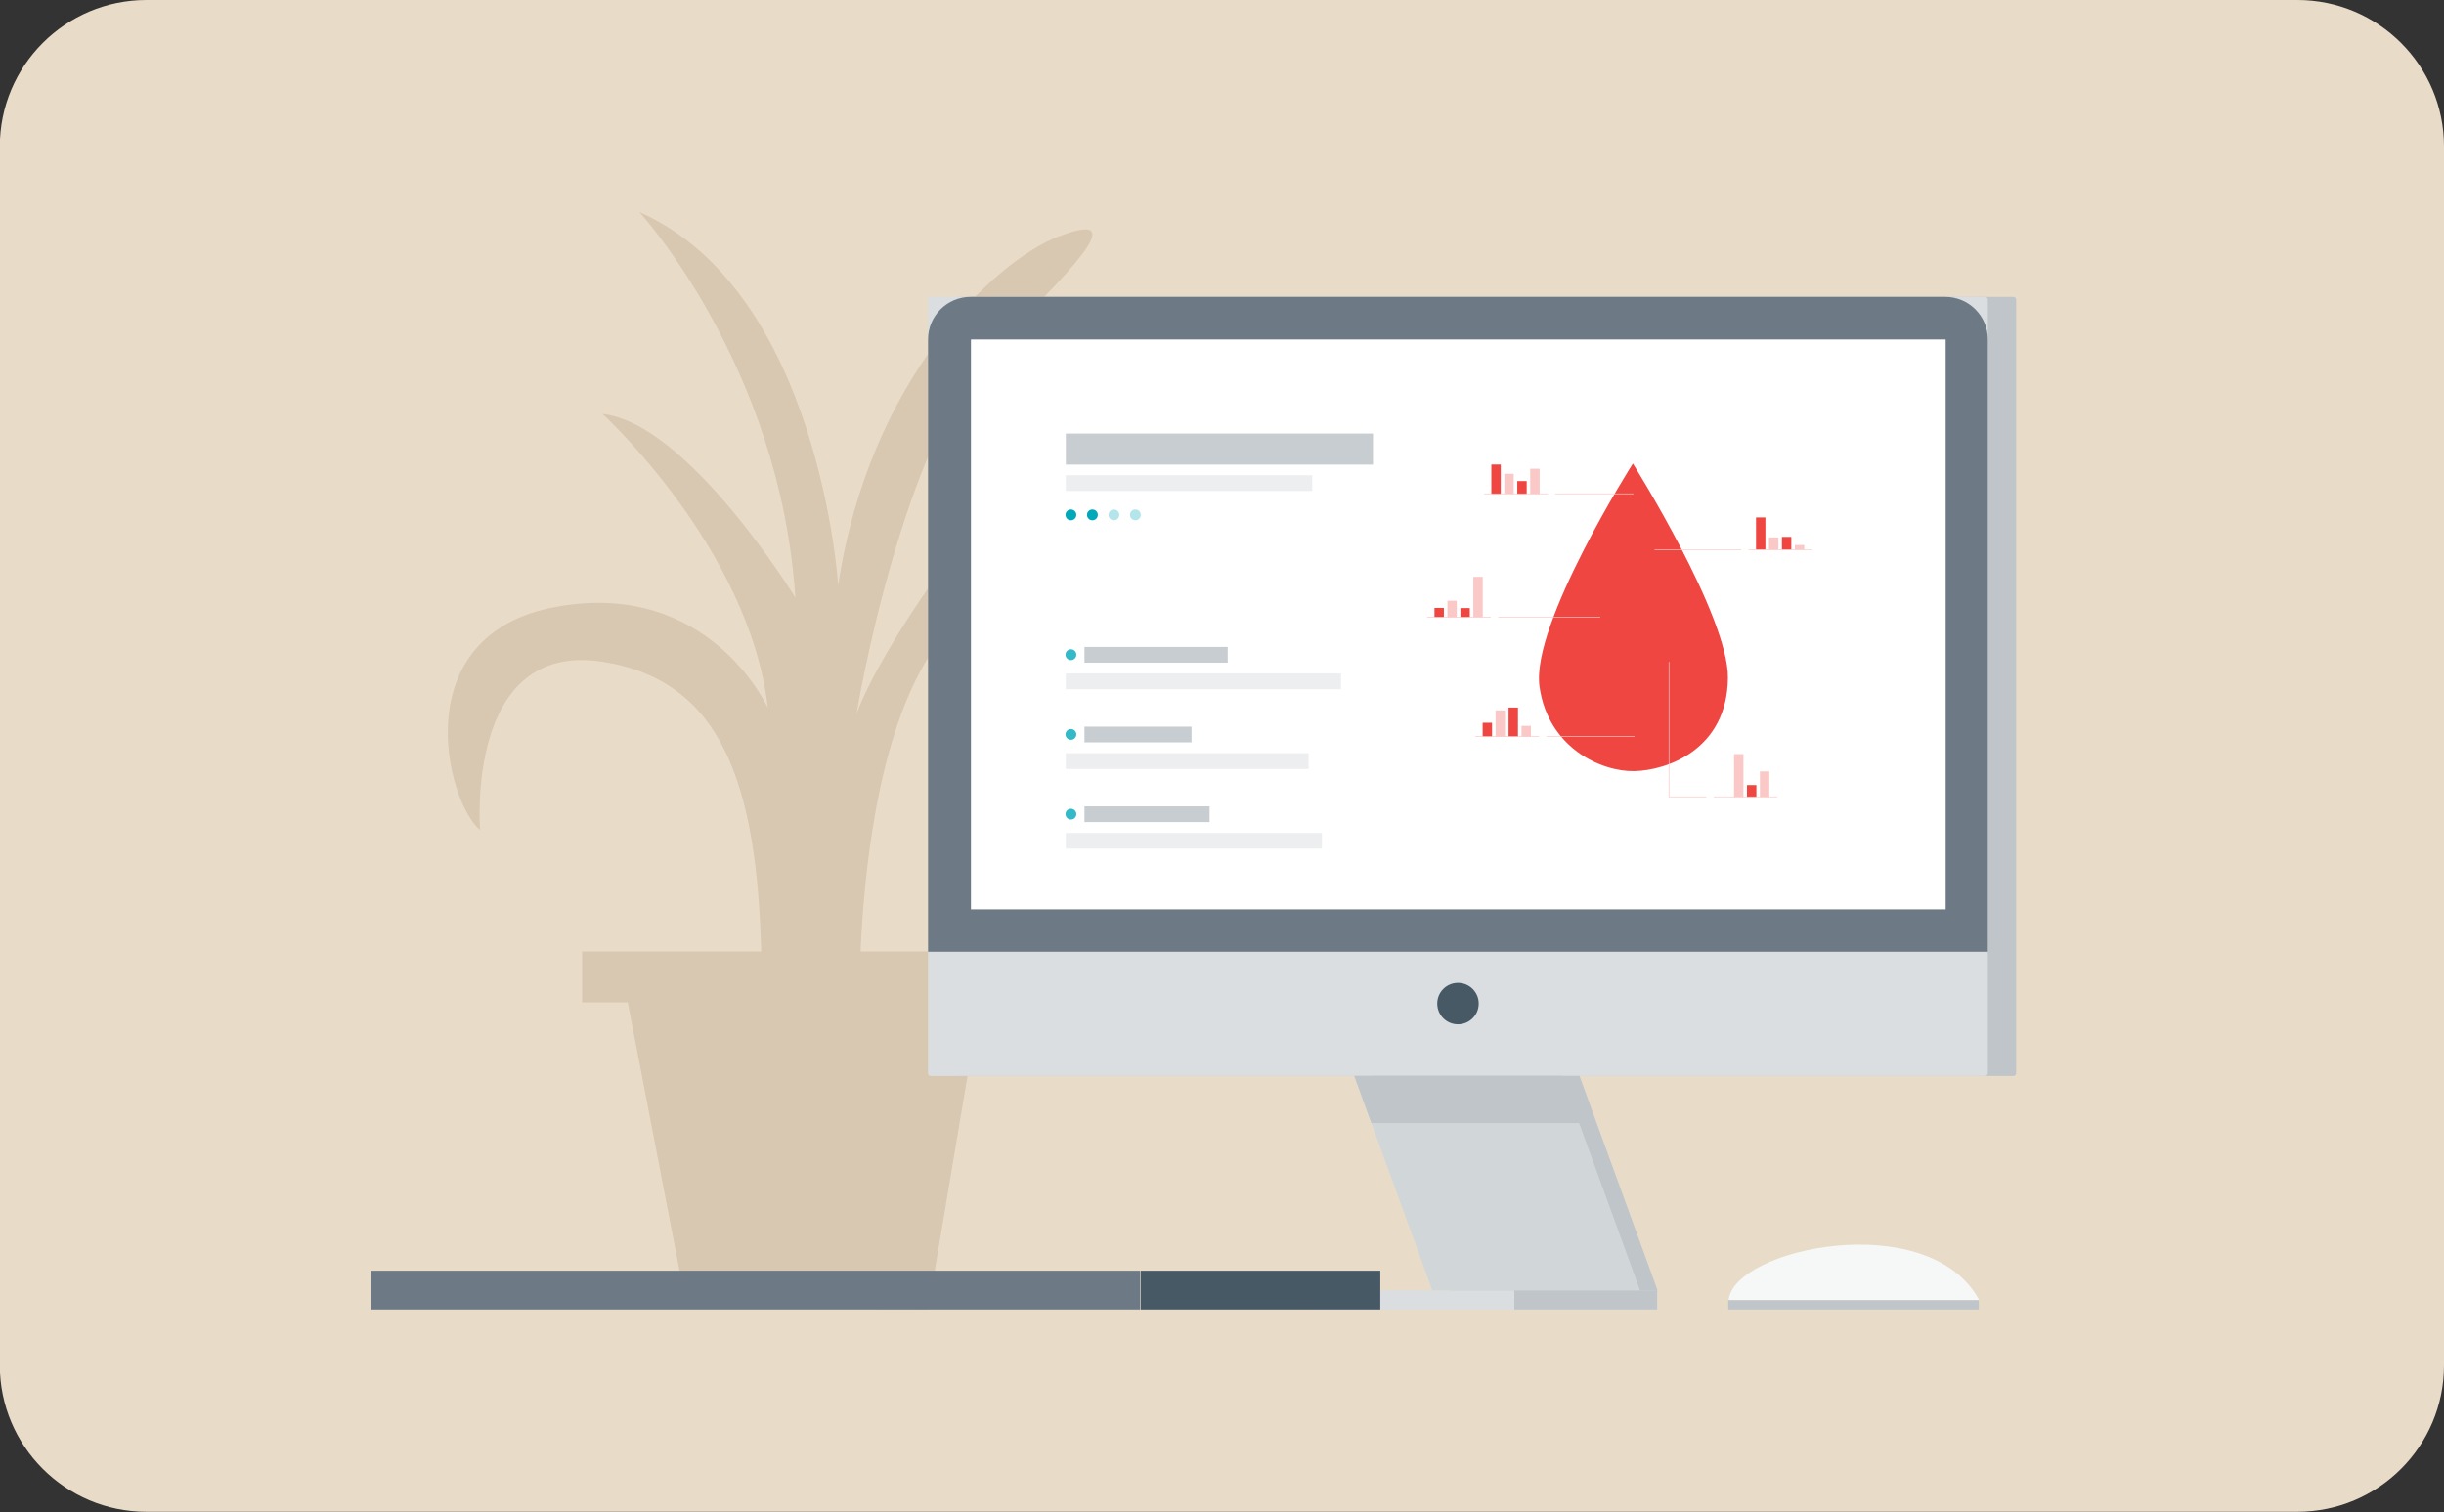
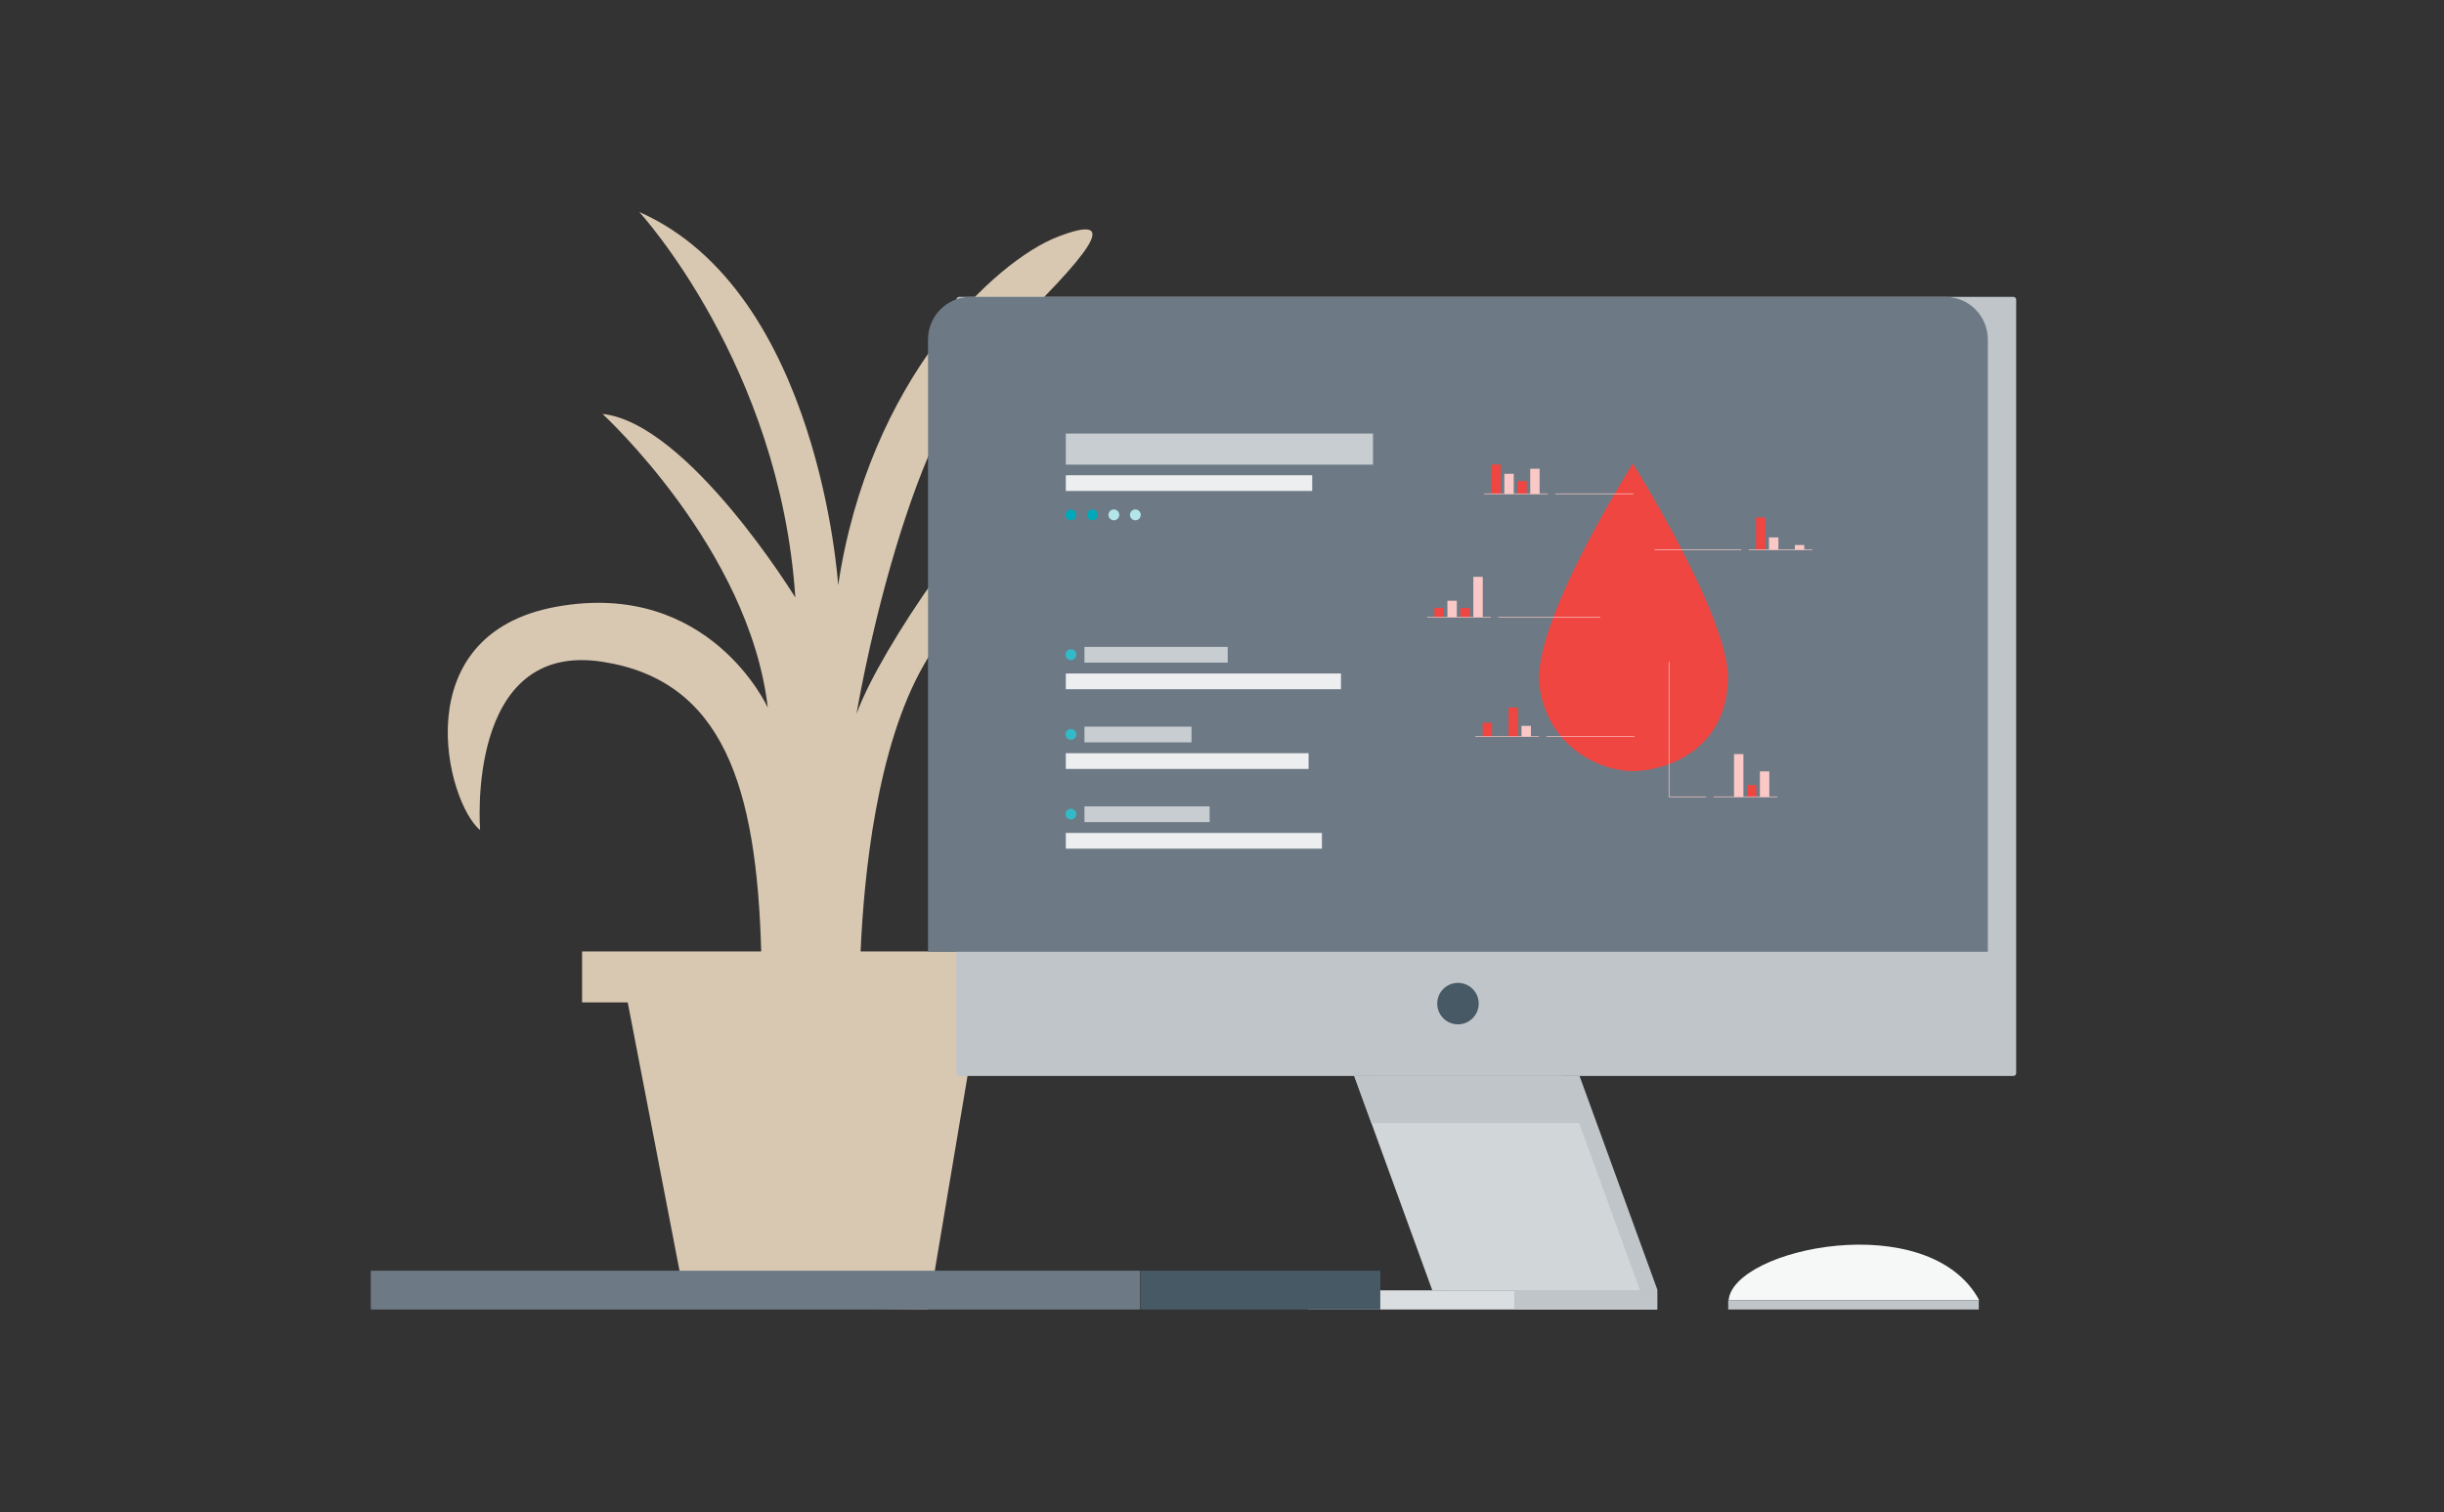
<svg xmlns="http://www.w3.org/2000/svg" width="3125px" height="1934px" version="1.1" xml:space="preserve" style="fill-rule:evenodd;clip-rule:evenodd;stroke-miterlimit:10;">
  <rect width="100%" height="100%" fill="#333333" stroke="none" />
  <g transform="matrix(4.167,0,0,4.167,2937.5,0)">
-     <path d="M0,464L-660,464C-684.853,464 -705,443.853 -705,419L-705,45C-705,20.147 -684.853,0 -660,0L0,0C24.853,0 45,20.147 45,45L45,419C45,443.853 24.853,464 0,464Z" style="fill:rgb(232,220,201);fill-rule:nonzero;" />
-   </g>
+     </g>
  <g transform="matrix(4.167,0,0,4.167,711.713,1169.94)">
    <path d="M0,-94.556C46.955,-103.009 64.798,-63.566 64.798,-63.566C59.164,-112.4 14.086,-153.719 14.086,-153.719C40.381,-150.903 73.25,-97.373 73.25,-97.373C68.555,-168.745 25.356,-215.701 25.356,-215.701C80.763,-191.284 86.397,-101.13 86.397,-101.13C95.789,-164.049 134.292,-200.675 154.013,-208.188C173.734,-215.701 164.343,-203.492 135.231,-175.32C106.118,-147.146 92.032,-61.687 92.032,-61.687C99.545,-82.347 131.329,-127.641 146.5,-137.755C171.856,-154.659 193.455,-153.719 181.247,-148.085C157.663,-137.201 134.292,-114.278 112.692,-76.713C98.212,-51.531 94.294,-12.059 93.277,11.262L146.882,11.262L146.882,26.888L129.881,26.888L114.04,121.145L39.81,120.131L21.821,26.888L7.812,26.888L7.812,11.262L62.776,11.262C61.383,-39.482 51.047,-71.903 14.086,-77.653C-28.173,-84.226 -23.478,-26.001 -23.478,-26.001C-33.808,-34.453 -46.955,-86.104 0,-94.556" style="fill:rgb(217,200,177);fill-rule:nonzero;" />
  </g>
  <g transform="matrix(4.167,0,0,4.167,2574.42,379.693)">
    <path d="M0,239.111L-323.495,239.111C-323.965,239.111 -324.346,238.731 -324.346,238.261L-324.346,0.85C-324.346,0.381 -323.965,0 -323.495,0L0,0C0.47,0 0.851,0.381 0.851,0.85L0.851,238.261C0.851,238.731 0.47,239.111 0,239.111" style="fill:rgb(191,197,201);fill-rule:nonzero;" />
  </g>
  <g transform="matrix(-4.167,0,0,4.167,7563.06,934.634)">
    <rect x="1306.47" y="171.74" width="107.156" height="5.877" style="fill:rgb(218,222,224);" />
  </g>
  <g transform="matrix(-4.167,0,0,4.167,7826.84,934.634)">
    <rect x="1369.78" y="171.74" width="43.849" height="5.877" style="fill:rgb(191,197,201);" />
  </g>
  <g transform="matrix(4.167,0,0,4.167,2538.17,379.693)">
-     <path d="M0,239.111L-323.495,239.111C-323.965,239.111 -324.346,238.731 -324.346,238.261L-324.346,0.85C-324.346,0.381 -323.965,0 -323.495,0L0,0C0.469,0 0.85,0.381 0.85,0.85L0.85,238.261C0.85,238.731 0.469,239.111 0,239.111" style="fill:rgb(218,222,224);fill-rule:nonzero;" />
-   </g>
+     </g>
  <g transform="matrix(4.167,0,0,4.167,2541.72,379.695)">
    <path d="M0,201.003L0,13.049C0,5.841 -5.843,0 -13.049,0L-312.146,0C-319.354,0 -325.195,5.841 -325.195,13.049L-325.195,201.003L0,201.003Z" style="fill:rgb(109,122,133);fill-rule:nonzero;" />
  </g>
  <g transform="matrix(4.167,0,0,4.167,-3770.7,-793.366)">
-     <rect x="1202.83" y="294.584" width="299.09" height="174.909" style="fill:white;" />
-   </g>
+     </g>
  <g transform="matrix(0,-4.167,-4.167,0,1864.22,1257.01)">
    <path d="M-6.366,-6.366C-9.882,-6.366 -12.732,-3.516 -12.732,0C-12.732,3.516 -9.882,6.366 -6.366,6.366C-2.85,6.366 0,3.516 0,0C0,-3.516 -2.85,-6.366 -6.366,-6.366" style="fill:rgb(72,89,102);fill-rule:nonzero;" />
  </g>
  <g transform="matrix(-4.167,0,0,4.167,1754.02,1375.99)">
    <path d="M-87.697,65.815L-23.955,65.815L0,0L-63.742,0L-87.697,65.815Z" style="fill:rgb(191,197,201);fill-rule:nonzero;" />
  </g>
  <g transform="matrix(-4.167,0,0,4.167,1731.57,1375.99)">
    <path d="M-87.697,65.815L-23.954,65.815L0,0L-63.742,0L-87.697,65.815Z" style="fill:rgb(209,214,217);fill-rule:nonzero;" />
  </g>
  <g transform="matrix(-4.167,0,0,4.167,1762.48,1436.32)">
    <path d="M-56.325,-14.477L7.418,-14.477L2.147,0L-63.743,0L-56.325,-14.477Z" style="fill:rgb(191,197,201);fill-rule:nonzero;" />
  </g>
  <g transform="matrix(-4.167,0.017,0.017,4.167,2080.45,987.024)">
    <path d="M-2.162,-94.595C-2.162,-94.595 29.36,-45.423 26.769,-26.289C24.193,-7.275 7.75,-0.035 -2.162,-0.186C-12.075,-0.337 -30.748,-6.533 -31.059,-28.662C-31.326,-47.721 -2.162,-94.595 -2.162,-94.595" style="fill:rgb(239,70,66);fill-rule:nonzero;" />
  </g>
  <g transform="matrix(-4.167,0,0,4.167,2115.56,702.91)">
    <path d="M-26.594,0L0,0" style="fill:none;fill-rule:nonzero;stroke:rgb(250,200,198);stroke-width:0.2px;" />
  </g>
  <g transform="matrix(-4.167,0,0,4.167,7597.47,-1164.79)">
    <rect x="1362.74" y="422.098" width="2.887" height="9.023" style="fill:rgb(239,70,66);" />
  </g>
  <g transform="matrix(-4.167,0,0,4.167,7630.61,-1152.92)">
    <rect x="1366.71" y="422.098" width="2.887" height="6.173" style="fill:rgb(250,200,198);" />
  </g>
  <g transform="matrix(-4.167,0,0,4.167,7696.88,-1159.4)">
    <rect x="1374.67" y="422.098" width="2.887" height="7.73" style="fill:rgb(250,200,198);" />
  </g>
  <g transform="matrix(-4.167,0,0,4.167,7663.75,-1143.63)">
    <rect x="1370.69" y="422.098" width="2.887" height="3.945" style="fill:rgb(239,70,66);" />
  </g>
  <g transform="matrix(4.167,0,0,4.167,1897.53,631.547)">
    <path d="M0,0L19.543,0" style="fill:none;fill-rule:nonzero;stroke:rgb(250,200,198);stroke-width:0.2px;" />
  </g>
  <g transform="matrix(-4.167,0,0,4.167,7575.17,-524.116)">
    <rect x="1360.06" y="347.597" width="2.887" height="4.263" style="fill:rgb(239,70,66);" />
  </g>
  <g transform="matrix(-4.167,0,0,4.167,7608.3,-539.92)">
-     <rect x="1364.04" y="347.597" width="2.887" height="8.056" style="fill:rgb(250,200,198);" />
-   </g>
+     </g>
  <g transform="matrix(-4.167,0,0,4.167,7674.57,-520.112)">
    <rect x="1371.99" y="347.597" width="2.887" height="3.302" style="fill:rgb(250,200,198);" />
  </g>
  <g transform="matrix(-4.167,0,0,4.167,7641.43,-543.553)">
    <rect x="1368.01" y="347.597" width="2.887" height="8.928" style="fill:rgb(239,70,66);" />
  </g>
  <g transform="matrix(4.167,0,0,4.167,1886.37,941.968)">
    <path d="M0,0L19.543,0" style="fill:none;fill-rule:nonzero;stroke:rgb(250,200,198);stroke-width:0.2px;" />
  </g>
  <g transform="matrix(4.167,0,0,4.167,1977.37,941.968)">
    <path d="M0,0L27.04,0" style="fill:none;fill-rule:nonzero;stroke:rgb(250,200,198);stroke-width:0.2px;" />
  </g>
  <g transform="matrix(-4.167,0,0,4.167,8274.31,-1025.76)">
    <rect x="1443.96" y="404.971" width="2.887" height="9.909" style="fill:rgb(239,70,66);" />
  </g>
  <g transform="matrix(-4.167,0,0,4.167,8307.45,-1000.19)">
    <rect x="1447.93" y="404.971" width="2.887" height="3.773" style="fill:rgb(250,200,198);" />
  </g>
  <g transform="matrix(-4.167,0,0,4.167,8373.72,-990.458)">
    <rect x="1455.89" y="404.971" width="2.887" height="1.437" style="fill:rgb(250,200,198);" />
  </g>
  <g transform="matrix(-4.167,0,0,4.167,8340.58,-1000.9)">
-     <rect x="1451.91" y="404.971" width="2.887" height="3.944" style="fill:rgb(239,70,66);" />
-   </g>
+     </g>
  <g transform="matrix(4.167,0,0,4.167,2235.94,702.91)">
    <path d="M0,0L19.543,0" style="fill:none;fill-rule:nonzero;stroke:rgb(250,200,198);stroke-width:0.2px;" />
  </g>
  <g transform="matrix(-4.167,0,0,4.167,7451.99,-823.799)">
    <rect x="1345.28" y="384.265" width="2.887" height="2.851" style="fill:rgb(239,70,66);" />
  </g>
  <g transform="matrix(-4.167,0,0,4.167,7485.12,-832.924)">
    <rect x="1349.26" y="384.265" width="2.887" height="5.041" style="fill:rgb(250,200,198);" />
  </g>
  <g transform="matrix(-4.167,0,0,4.167,7551.4,-863.495)">
    <rect x="1357.21" y="384.265" width="2.887" height="12.378" style="fill:rgb(250,200,198);" />
  </g>
  <g transform="matrix(-4.167,0,0,4.167,7518.27,-823.583)">
    <rect x="1353.23" y="384.265" width="2.887" height="2.799" style="fill:rgb(239,70,66);" />
  </g>
  <g transform="matrix(4.167,0,0,4.167,1824.78,789.185)">
    <path d="M0,0L19.543,0" style="fill:none;fill-rule:nonzero;stroke:rgb(250,200,198);stroke-width:0.2px;" />
  </g>
  <g transform="matrix(-4.167,0,0,4.167,8218.02,-406.895)">
    <rect x="1437.2" y="329.094" width="2.887" height="13.136" style="fill:rgb(250,200,198);" />
  </g>
  <g transform="matrix(-4.167,0,0,4.167,8284.3,-384.774)">
    <rect x="1445.16" y="329.094" width="2.887" height="7.827" style="fill:rgb(250,200,198);" />
  </g>
  <g transform="matrix(-4.167,0,0,4.167,8251.16,-367.299)">
    <rect x="1441.18" y="329.094" width="2.887" height="3.633" style="fill:rgb(239,70,66);" />
  </g>
  <g transform="matrix(4.167,0,0,4.167,2191.23,1019.06)">
    <path d="M0,0L19.543,0" style="fill:none;fill-rule:nonzero;stroke:rgb(250,200,198);stroke-width:0.2px;" />
  </g>
  <g transform="matrix(4.167,0,0,4.167,2181.66,846.447)">
    <path d="M0,41.428L-11.424,41.428L-11.424,0" style="fill:none;fill-rule:nonzero;stroke:rgb(250,200,198);stroke-width:0.2px;" />
  </g>
  <g transform="matrix(4.167,0,0,4.167,1915.78,789.185)">
    <path d="M0,0L31.288,0" style="fill:none;fill-rule:nonzero;stroke:rgb(250,200,198);stroke-width:0.2px;" />
  </g>
  <g transform="matrix(4.167,0,0,4.167,1988.53,631.547)">
    <path d="M0,0L24.016,0" style="fill:none;fill-rule:nonzero;stroke:rgb(250,200,198);stroke-width:0.2px;" />
  </g>
  <g transform="matrix(4.167,0,0,4.167,-3770.7,-647.728)">
    <rect x="1231.94" y="362.149" width="84.431" height="4.826" style="fill:rgb(237,238,240);" />
  </g>
  <g transform="matrix(4.167,0,0,4.167,-3770.7,-443.787)">
    <rect x="1231.94" y="337.676" width="74.5" height="4.826" style="fill:rgb(237,238,240);" />
  </g>
  <g transform="matrix(4.167,0,0,4.167,-3770.7,-239.853)">
    <rect x="1231.94" y="313.204" width="78.589" height="4.826" style="fill:rgb(237,238,240);" />
  </g>
  <g transform="matrix(4.167,0,0,4.167,-3770.7,-715.708)">
    <rect x="1237.66" y="370.307" width="43.953" height="4.825" style="fill:rgb(200,205,209);" />
  </g>
  <g transform="matrix(0,-4.167,-4.167,0,1369.31,830.367)">
    <path d="M-1.661,-1.662C-0.744,-1.662 0,-0.918 0,0C0,0.917 -0.744,1.661 -1.661,1.661C-2.579,1.661 -3.323,0.917 -3.323,0C-3.323,-0.918 -2.579,-1.662 -1.661,-1.662" style="fill:rgb(51,185,199);fill-rule:nonzero;" />
  </g>
  <g transform="matrix(4.167,0,0,4.167,-3770.7,-511.77)">
    <rect x="1237.66" y="345.834" width="32.855" height="4.826" style="fill:rgb(200,205,209);" />
  </g>
  <g transform="matrix(0,-4.167,-4.167,0,1369.31,932.337)">
    <path d="M-1.661,-1.662C-0.744,-1.662 0,-0.918 0,0C0,0.917 -0.744,1.661 -1.661,1.661C-2.579,1.661 -3.323,0.917 -3.323,0C-3.323,-0.918 -2.579,-1.662 -1.661,-1.662" style="fill:rgb(51,185,199);fill-rule:nonzero;" />
  </g>
  <g transform="matrix(4.167,0,0,4.167,-3770.7,-307.837)">
    <rect x="1237.66" y="321.362" width="38.403" height="4.826" style="fill:rgb(200,205,209);" />
  </g>
  <g transform="matrix(0,-4.167,-4.167,0,1369.31,1034.3)">
    <path d="M-1.662,-1.662C-0.744,-1.662 0,-0.918 0,0.001C0,0.917 -0.744,1.662 -1.662,1.662C-2.58,1.662 -3.322,0.917 -3.322,0.001C-3.322,-0.918 -2.58,-1.662 -1.662,-1.662" style="fill:rgb(51,185,199);fill-rule:nonzero;" />
  </g>
  <g transform="matrix(4.167,0,0,4.167,-3770.7,-1241.85)">
    <rect x="1231.94" y="431.087" width="94.258" height="9.538" style="fill:rgb(200,205,209);" />
  </g>
  <g transform="matrix(4.167,0,0,4.167,-3770.7,-1154.87)">
    <rect x="1231.94" y="423.006" width="75.607" height="4.826" style="fill:rgb(237,238,240);" />
  </g>
  <g transform="matrix(0,-4.167,-4.167,0,1369.31,651.557)">
    <path d="M-1.662,-1.662C-0.743,-1.662 0,-0.918 0,0.001C0,0.917 -0.743,1.662 -1.662,1.662C-2.579,1.662 -3.322,0.917 -3.322,0.001C-3.322,-0.918 -2.579,-1.662 -1.662,-1.662" style="fill:rgb(0,168,185);fill-rule:nonzero;" />
  </g>
  <g transform="matrix(0,-4.167,-4.167,0,1396.78,651.559)">
    <path d="M-1.661,-1.661C-0.743,-1.661 0,-0.917 0,0C0,0.918 -0.743,1.661 -1.661,1.661C-2.578,1.661 -3.322,0.918 -3.322,0C-3.322,-0.917 -2.578,-1.661 -1.661,-1.661" style="fill:rgb(0,168,185);fill-rule:nonzero;" />
  </g>
  <g transform="matrix(0,-4.167,-4.167,0,1424.25,651.557)">
    <path d="M-1.662,-1.662C-0.743,-1.662 0,-0.918 0,0C0,0.917 -0.743,1.662 -1.662,1.662C-2.579,1.662 -3.322,0.917 -3.322,0C-3.322,-0.918 -2.579,-1.662 -1.662,-1.662" style="fill:rgb(179,229,234);fill-rule:nonzero;" />
  </g>
  <g transform="matrix(0,-4.167,-4.167,0,1451.73,651.557)">
    <path d="M-1.662,-1.662C-0.743,-1.662 0,-0.918 0,0.001C0,0.917 -0.743,1.662 -1.662,1.662C-2.579,1.662 -3.322,0.917 -3.322,0.001C-3.322,-0.918 -2.579,-1.662 -1.662,-1.662" style="fill:rgb(179,229,234);fill-rule:nonzero;" />
  </g>
  <g transform="matrix(-4.167,0,0,4.167,5703.3,909.517)">
    <rect x="1018.85" y="171.74" width="236.056" height="11.905" style="fill:rgb(109,122,133);" />
  </g>
  <g transform="matrix(4.167,0,0,4.167,-3770.7,909.517)">
    <rect x="1254.91" y="171.74" width="73.531" height="11.905" style="fill:rgb(72,89,102);" />
  </g>
  <g transform="matrix(4.167,0,0,4.167,2210.29,1543.58)">
    <path d="M0,28.613C1.469,12.66 61.464,0 76.891,28.613L0,28.613Z" style="fill:rgb(246,247,247);fill-rule:nonzero;" />
  </g>
  <g transform="matrix(-4.167,0,0,4.167,8511.65,947.222)">
    <rect x="1435.44" y="171.74" width="76.891" height="2.856" style="fill:rgb(191,197,201);" />
  </g>
</svg>